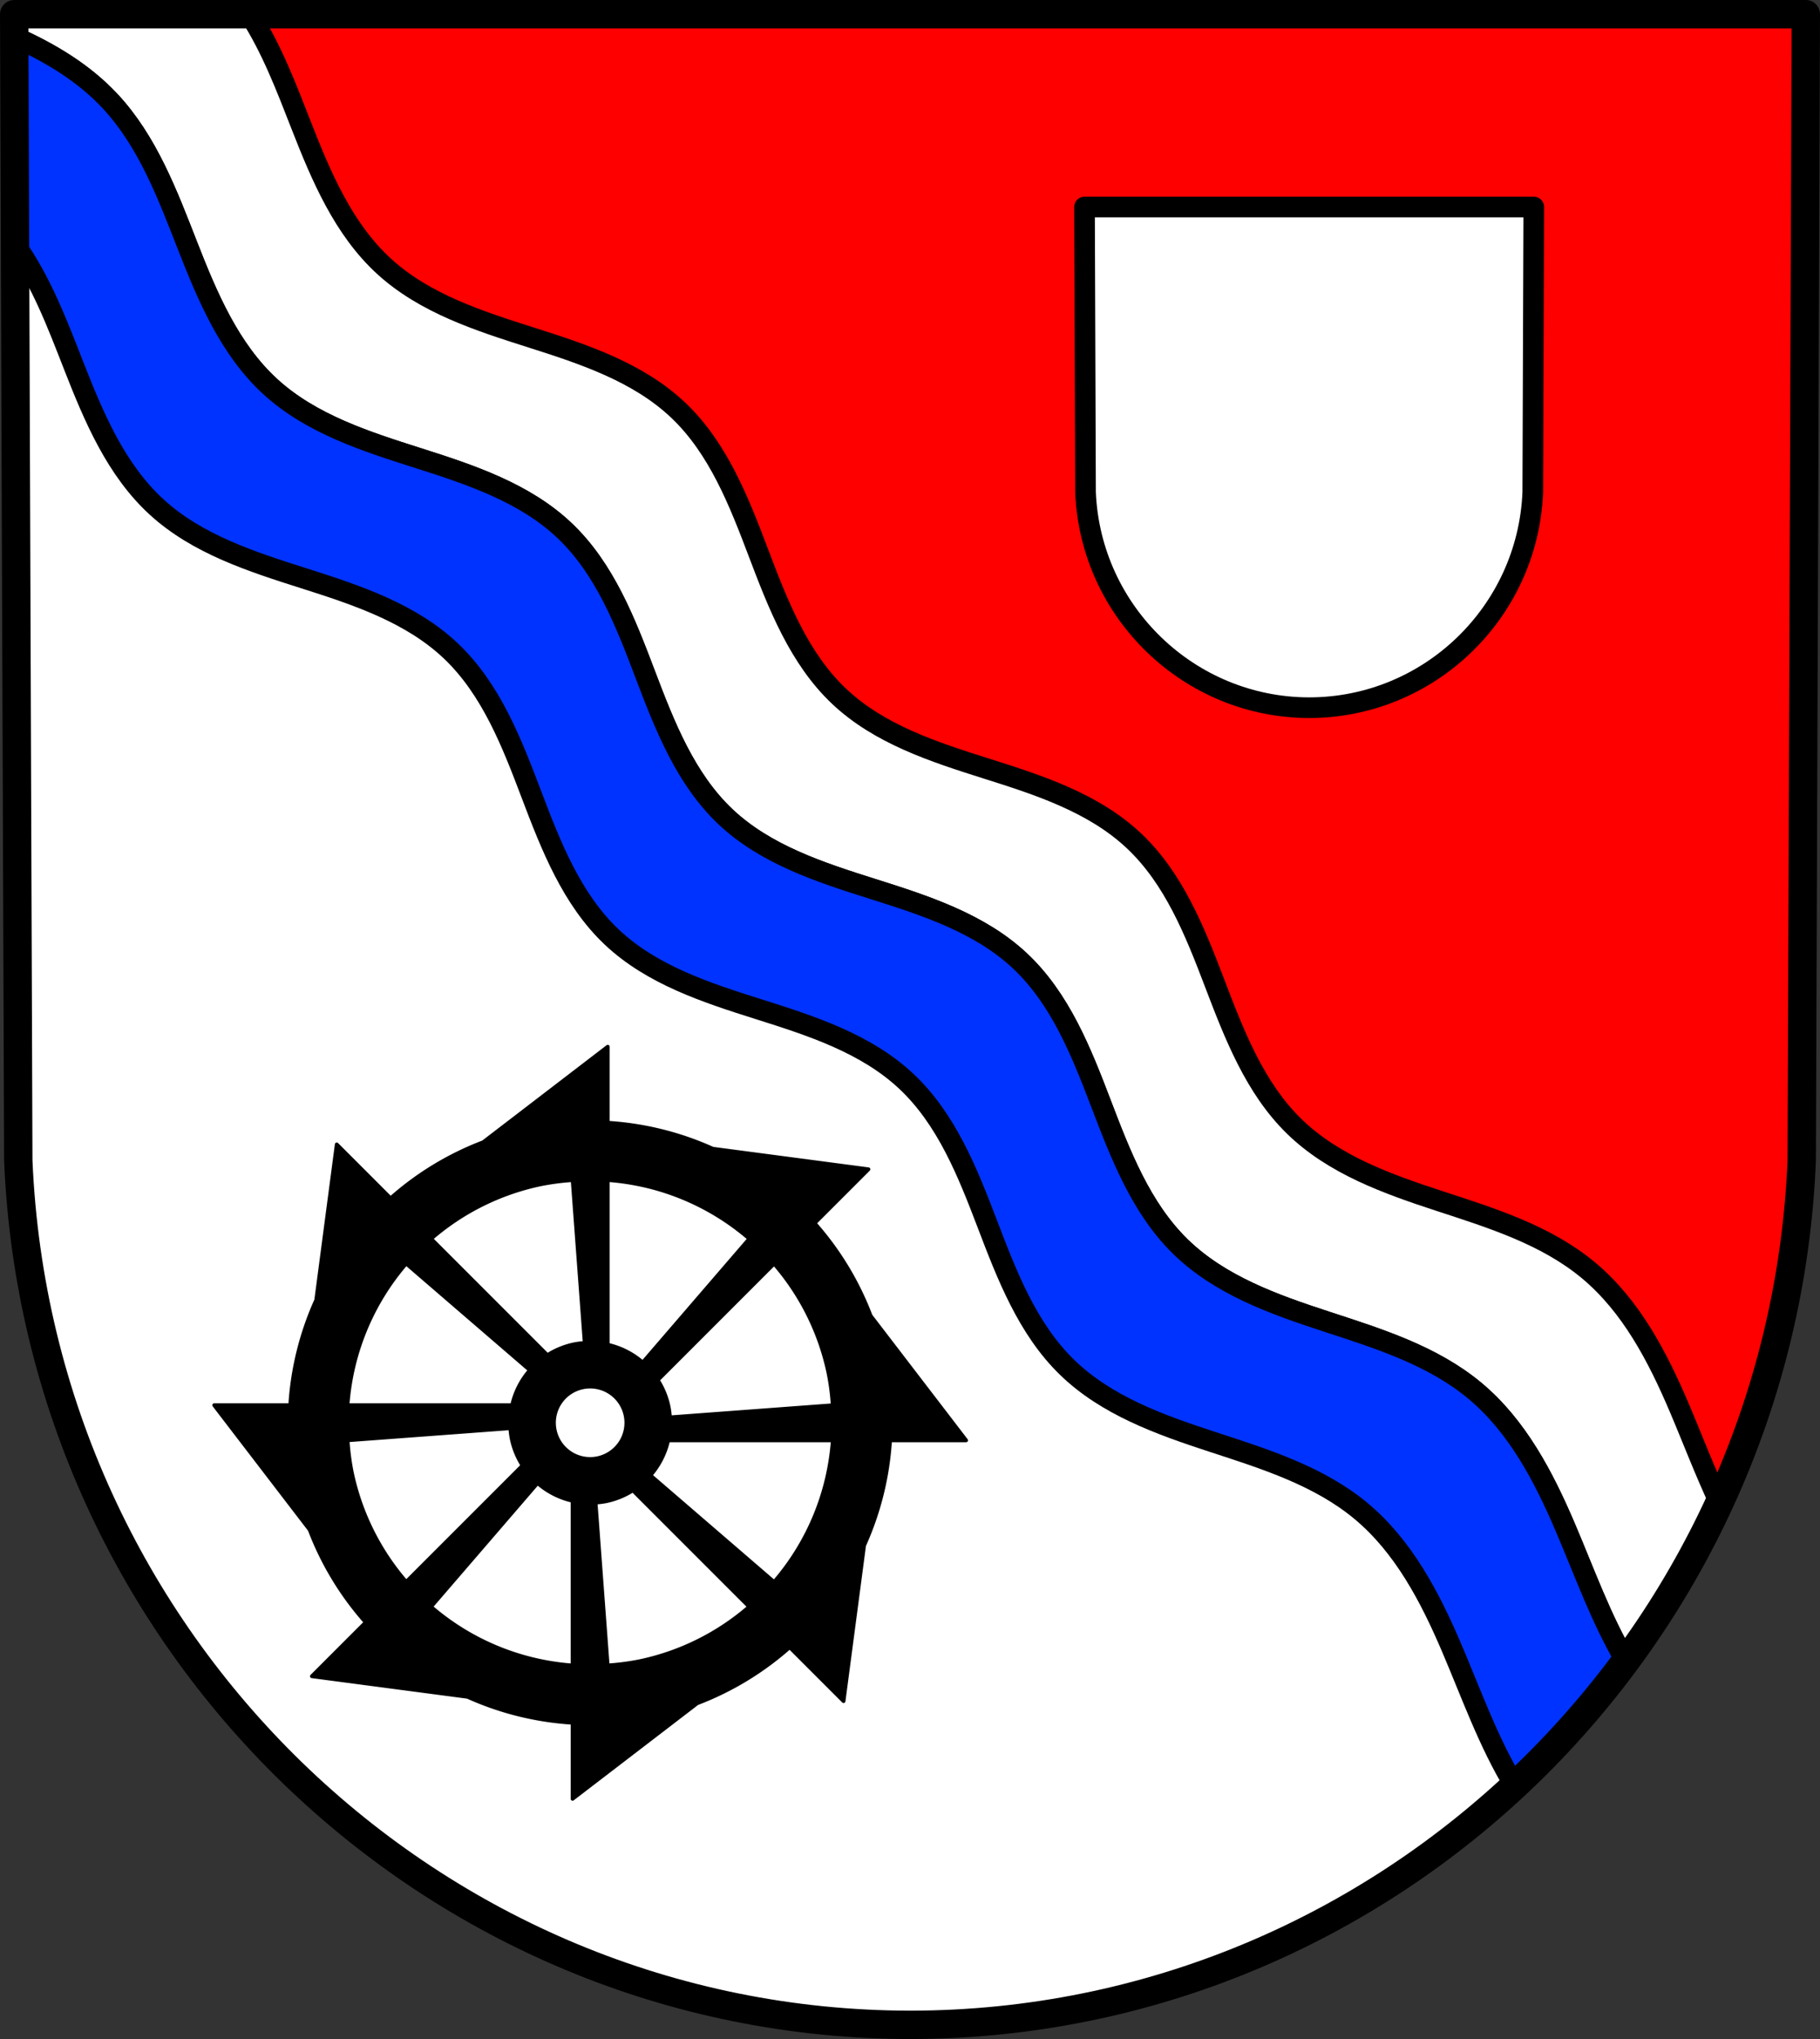
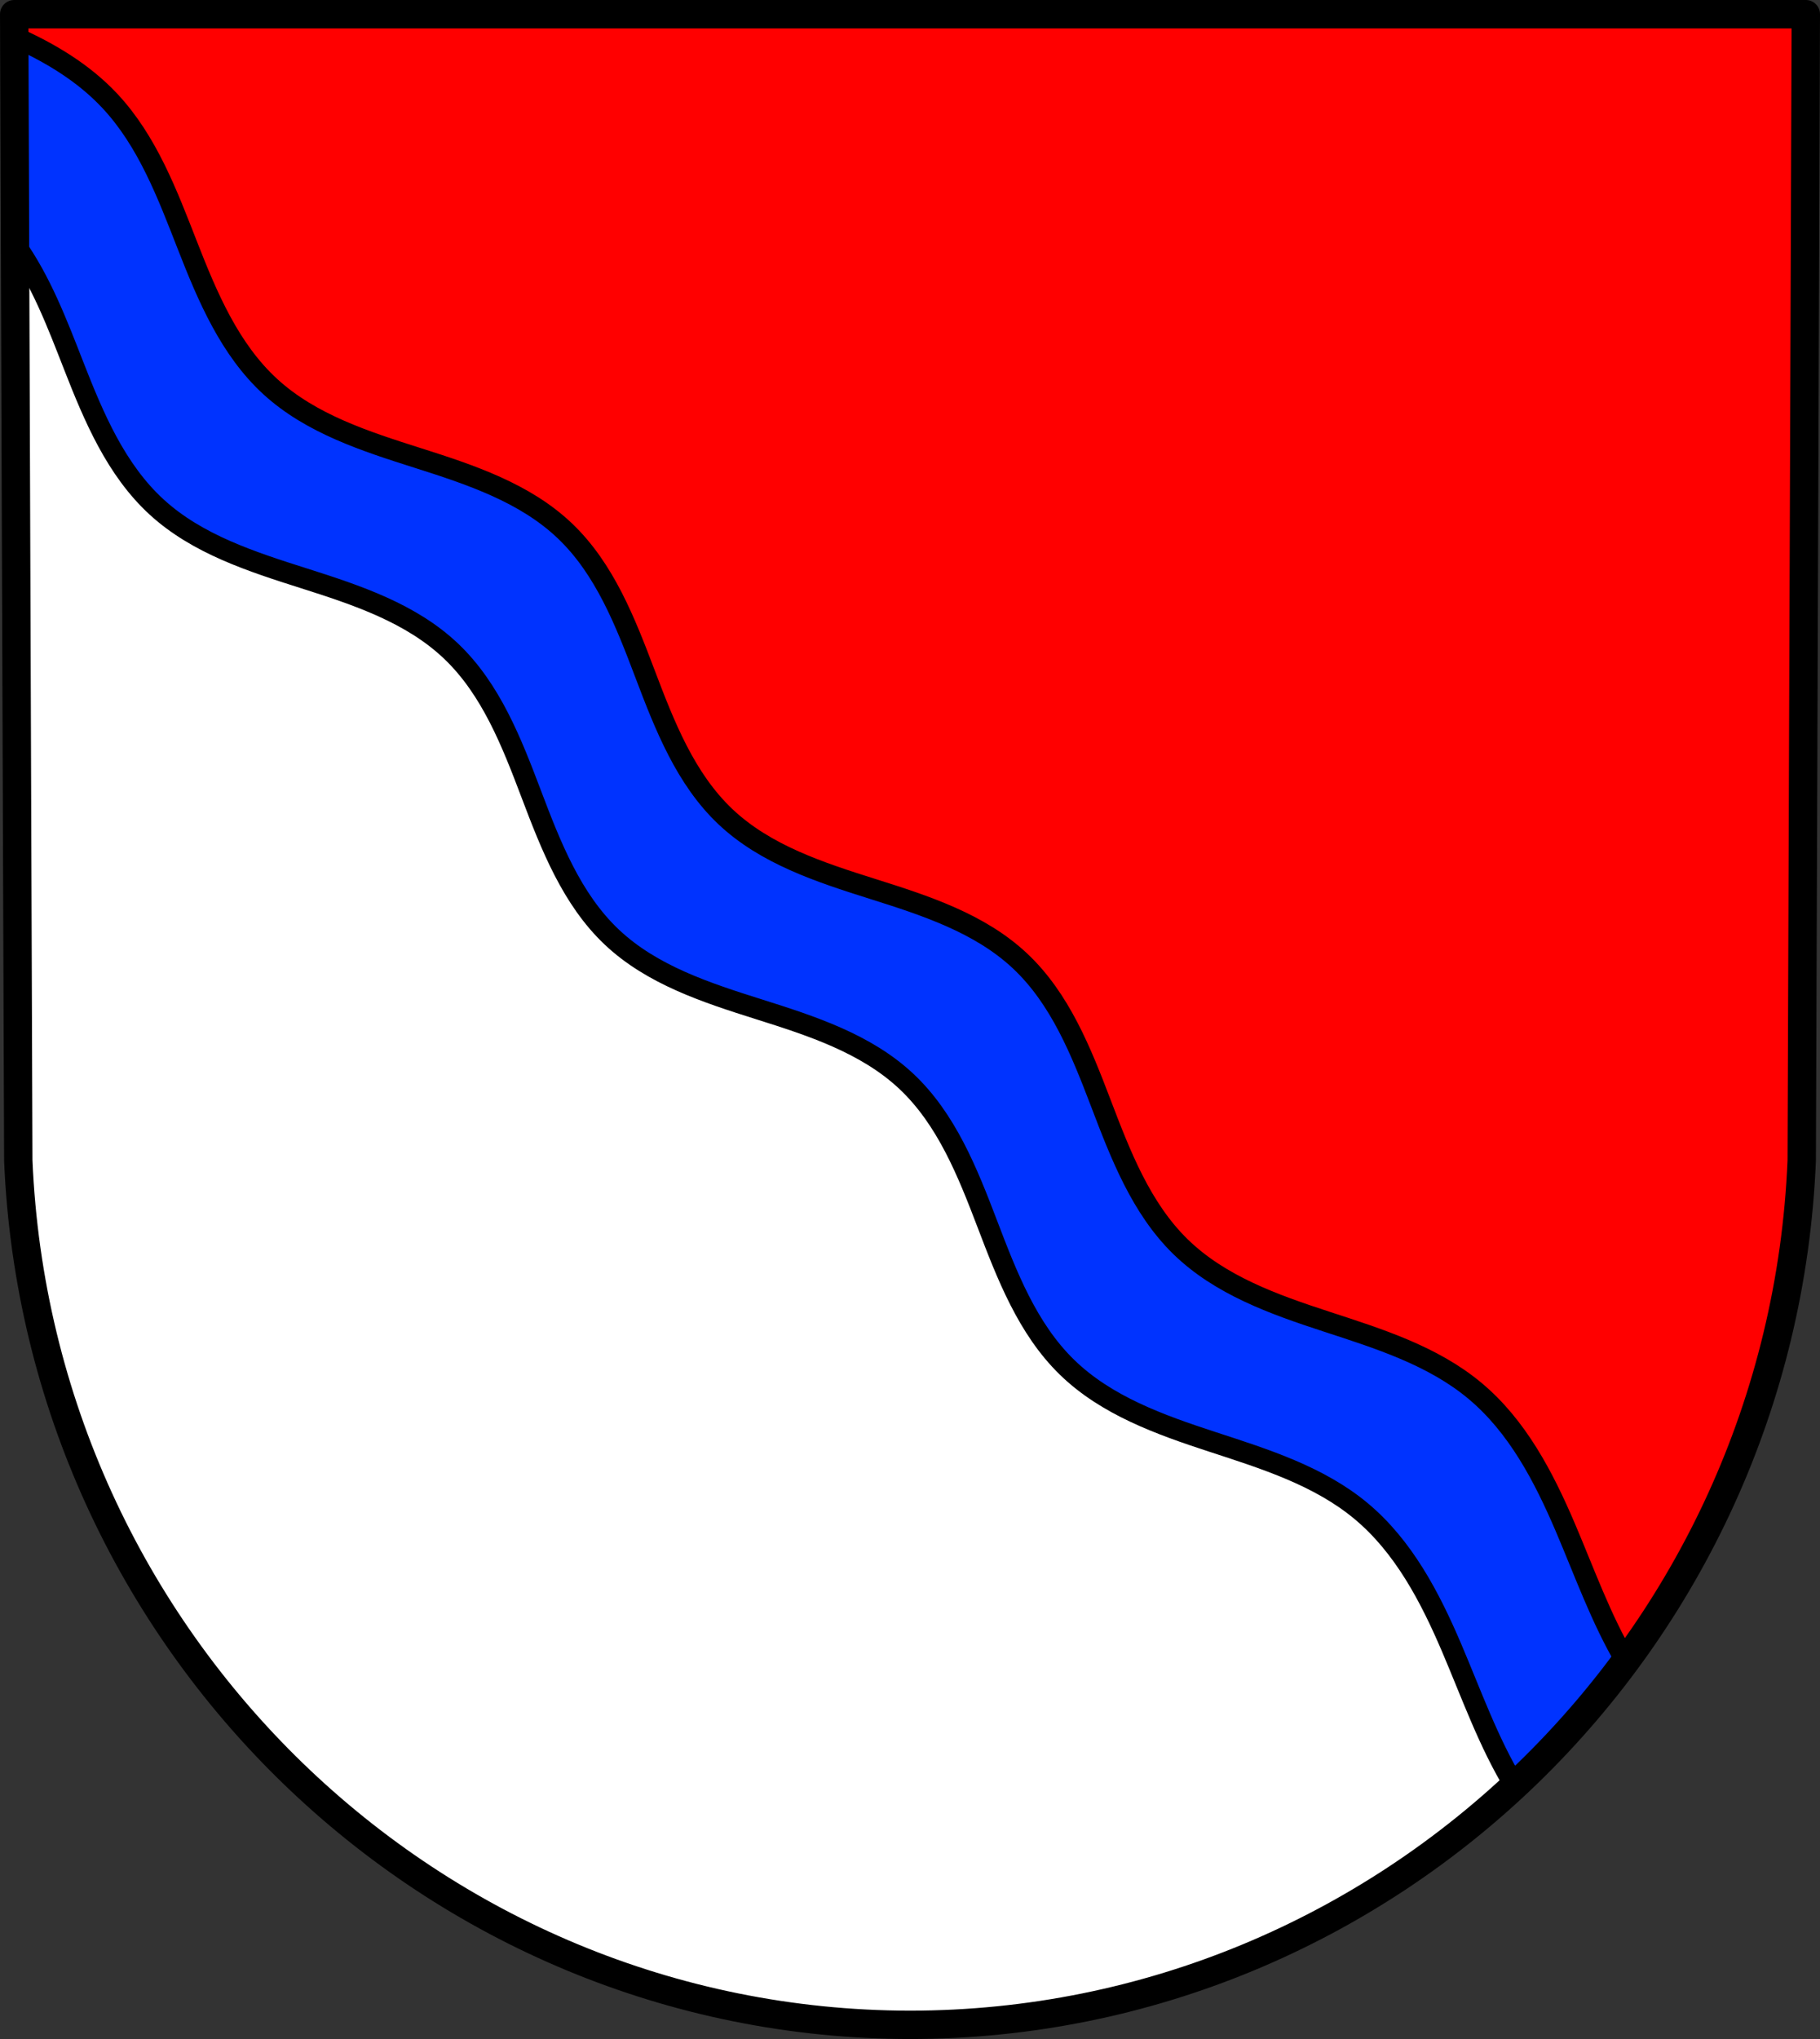
<svg xmlns="http://www.w3.org/2000/svg" xmlns:ns1="http://www.inkscape.org/namespaces/inkscape" xmlns:ns2="http://sodipodi.sourceforge.net/DTD/sodipodi-0.dtd" width="186.737mm" height="209.15mm" viewBox="0 0 186.737 209.15" version="1.1" id="svg1618" ns1:version="0.92.4 (5da689c313, 2019-01-14)" ns2:docname="DEU Nimsreuland COA.svg">
  <rect x="0" y="0" width="186.737" height="209.15" fill="#333333" stroke="none" />
  <defs id="defs1612">
    <ns1:path-effect effect="spiro" id="path-effect2943" is_visible="true" />
    <ns1:path-effect effect="spiro" id="path-effect2943-9" is_visible="true" />
  </defs>
  <ns2:namedview id="base" pagecolor="#ffffff" bordercolor="#666666" borderopacity="1.0" ns1:pageopacity="0.0" ns1:pageshadow="2" ns1:zoom="0.69324393" ns1:cx="352.88929" ns1:cy="395.24328" ns1:document-units="mm" ns1:current-layer="layer1" showgrid="false" ns1:window-width="1366" ns1:window-height="745" ns1:window-x="-8" ns1:window-y="-8" ns1:window-maximized="1" fit-margin-top="0" fit-margin-left="0" fit-margin-right="0" fit-margin-bottom="0" ns1:snap-nodes="false" ns1:snap-midpoints="true" ns1:snap-smooth-nodes="true" />
  <g ns1:label="Ebene 1" ns1:groupmode="layer" id="layer1" transform="translate(-7.298,-6.113)">
    <path style="fill:#ff0000;fill-opacity:1;fill-rule:evenodd;stroke:none;stroke-width:2.91;stroke-linecap:round;stroke-linejoin:round;stroke-miterlimit:4;stroke-dasharray:none;stroke-opacity:1" ns1:connector-curvature="0" d="m 192.58,7.568 -0.42,117.581 c -2.046,49.459 -42.47,88.631 -91.493,88.658 C 51.688,213.747 11.249,174.561 9.174,125.149 L 8.754,7.568 H 100.665 Z" id="path10563-0-6-5-2" ns2:nodetypes="ccccccc" />
    <path style="fill:#ffffff;stroke:#000000;stroke-width:1px;stroke-linecap:butt;stroke-linejoin:miter;stroke-opacity:1" d="M 5.676 54.496 L 7.088 449.898 C 14.93 636.654 167.771 784.757 352.889 784.986 C 452.575 784.93 542.837 742.033 606.18 673.312 L 573.004 614.678 L 522.541 546.309 L 413.475 482.822 L 363.012 388.408 L 270.223 346.084 L 203.48 240.273 L 91.16 165.393 L 5.676 54.496 z " transform="matrix(0.265,0,0,0.265,7.298,6.113)" id="path3139" />
-     <path style="fill:#ffffff;fill-rule:evenodd;stroke:#000000;stroke-width:2.117;stroke-linecap:round;stroke-linejoin:round;stroke-miterlimit:4;stroke-dasharray:none;stroke-opacity:1" ns1:connector-curvature="0" d="m 164.669,27.347 -0.105,29.279 c -0.513,12.316 -10.651,22.07 -22.944,22.077 -12.283,-0.015 -22.424,-9.773 -22.944,-22.077 l -0.105,-29.279 h 23.049 z" id="path10563-0-6-5-3-2" ns2:nodetypes="ccccccc" />
-     <path style="fill:#000000;fill-opacity:1;stroke:#000000;stroke-width:0.388;stroke-linecap:round;stroke-linejoin:round;stroke-miterlimit:4;stroke-dasharray:none;stroke-opacity:1" d="m 69.654,113.476 -12.784,9.801 a 30.834,30.834 0 0 0 -9.492,5.75 l -5.528,-5.528 -2.109,15.972 a 30.834,30.834 0 0 0 -2.663,10.775 h -7.802 l 9.8,12.783 a 30.834,30.834 0 0 0 5.75,9.493 l -5.528,5.528 15.973,2.109 a 30.834,30.834 0 0 0 10.774,2.662 v 7.802 l 12.783,-9.8 a 30.834,30.834 0 0 0 9.493,-5.749 l 5.528,5.528 2.109,-15.972 a 30.834,30.834 0 0 0 2.663,-10.776 h 7.802 l -9.8,-12.783 a 30.834,30.834 0 0 0 -5.749,-9.493 l 5.528,-5.528 -15.972,-2.109 a 30.834,30.834 0 0 0 -10.776,-2.663 z m 0,13.678 a 24.982,24.982 0 0 1 14.529,6.019 l -10.939,12.696 a 8.215,8.215 0 0 0 -3.59,-1.823 z m -3.602,0.007 1.241,16.702 a 8.215,8.215 0 0 0 -1.124,0.146 8.215,8.215 0 0 0 -2.703,1.105 l -11.939,-11.939 a 24.982,24.982 0 0 1 11.212,-5.579 24.982,24.982 0 0 1 3.314,-0.436 z m -17.08,8.556 12.695,10.939 a 8.215,8.215 0 0 0 -1.822,3.59 H 42.953 a 24.982,24.982 0 0 1 6.019,-14.529 z m 37.752,0.012 a 24.982,24.982 0 0 1 5.579,11.211 24.982,24.982 0 0 1 0.436,3.313 l -16.703,1.242 a 8.215,8.215 0 0 0 -0.146,-1.125 8.215,8.215 0 0 0 -1.105,-2.702 z m -18.897,12.608 a 3.714,3.714 0 0 1 3.657,2.954 3.714,3.714 0 0 1 -2.875,4.395 3.714,3.714 0 0 1 -4.395,-2.875 3.714,3.714 0 0 1 2.876,-4.395 3.714,3.714 0 0 1 0.737,-0.079 z m -8.165,4.27 a 8.215,8.215 0 0 0 0.146,1.124 8.215,8.215 0 0 0 1.106,2.703 l -11.939,11.939 a 24.982,24.982 0 0 1 -5.579,-11.212 24.982,24.982 0 0 1 -0.436,-3.313 z m 16.19,1.249 h 16.893 a 24.982,24.982 0 0 1 -6.019,14.529 L 74.03,157.445 a 8.215,8.215 0 0 0 1.822,-3.59 z m -13.398,4.376 a 8.215,8.215 0 0 0 3.59,1.822 v 16.891 a 24.982,24.982 0 0 1 -14.528,-6.019 z m 9.778,0.754 11.939,11.939 a 24.982,24.982 0 0 1 -11.211,5.578 24.982,24.982 0 0 1 -3.313,0.436 l -1.241,-16.702 a 8.215,8.215 0 0 0 1.124,-0.146 8.215,8.215 0 0 0 2.702,-1.105 z" id="path2499-1-9" ns1:connector-curvature="0" ns1:transform-center-x="-468.05035" ns1:transform-center-y="-16.74327" />
-     <path ns1:connector-curvature="0" style="fill:#ffffff;stroke:#000000;stroke-width:2.117;stroke-linecap:round;stroke-linejoin:round;stroke-miterlimit:4;stroke-dasharray:none;stroke-opacity:1" d="m 8.753,7.568 0.008,2.313 c 3.648,1.63 7.087,3.68 9.801,6.577 3.863,4.125 5.91,9.576 7.968,14.839 2.058,5.263 4.342,10.668 8.512,14.482 4.173,3.817 9.759,5.607 15.148,7.319 5.39,1.712 10.968,3.565 15.063,7.465 4.096,3.901 6.22,9.381 8.225,14.67 2.006,5.289 4.142,10.768 8.254,14.652 4.112,3.884 9.703,5.705 15.097,7.406 5.394,1.702 10.987,3.51 15.114,7.378 4.126,3.867 6.294,9.331 8.31,14.614 2.016,5.284 4.121,10.758 8.169,14.708 4.045,3.946 9.571,5.918 14.943,7.673 5.372,1.755 10.931,3.489 15.269,7.111 4.338,3.623 7.049,8.808 9.268,14.007 1.97,4.615 3.665,9.393 6.207,13.703 3.725,-5.044 6.952,-10.486 9.611,-16.253 -1.511,-3.199 -2.764,-6.539 -4.155,-9.798 -2.219,-5.198 -4.929,-10.384 -9.268,-14.006 -4.338,-3.622 -9.897,-5.356 -15.269,-7.111 -5.372,-1.755 -10.898,-3.727 -14.943,-7.673 -4.048,-3.949 -6.153,-9.424 -8.169,-14.708 C 129.902,101.653 127.735,96.19 123.608,92.323 119.481,88.455 113.888,86.646 108.494,84.945 103.1,83.243 97.509,81.422 93.397,77.538 89.285,73.654 87.149,68.176 85.143,62.887 83.137,57.598 81.014,52.117 76.917,48.217 72.822,44.317 67.244,42.463 61.854,40.751 56.465,39.039 50.879,37.249 46.706,33.432 42.536,29.618 40.252,24.213 38.194,18.95 36.671,15.054 35.152,11.056 32.899,7.568 Z" id="path2941" />
    <path ns1:connector-curvature="0" style="fill:#0033ff;stroke:#000000;stroke-width:2.117;stroke-linecap:round;stroke-linejoin:round;stroke-miterlimit:4;stroke-dasharray:none;stroke-opacity:1;fill-opacity:1" d="m 8.762,9.881 0.076,21.302 c 2.668,3.728 4.346,8.158 6.029,12.463 2.058,5.263 4.342,10.668 8.512,14.482 4.173,3.817 9.759,5.607 15.148,7.319 5.39,1.712 10.968,3.565 15.063,7.465 4.096,3.901 6.22,9.381 8.225,14.67 2.006,5.289 4.142,10.767 8.254,14.651 4.112,3.884 9.703,5.705 15.097,7.407 5.394,1.702 10.987,3.51 15.114,7.378 4.126,3.867 6.294,9.331 8.31,14.614 2.016,5.284 4.121,10.758 8.169,14.707 4.045,3.946 9.571,5.919 14.943,7.674 5.372,1.755 10.931,3.489 15.269,7.111 4.338,3.623 7.049,8.808 9.268,14.006 2.036,4.771 3.78,9.716 6.468,14.138 4.177,-3.891 7.997,-8.17 11.403,-12.782 -2.542,-4.31 -4.237,-9.088 -6.207,-13.703 -2.219,-5.198 -4.929,-10.384 -9.268,-14.007 -4.338,-3.622 -9.897,-5.356 -15.269,-7.111 -5.372,-1.755 -10.898,-3.727 -14.943,-7.673 -4.048,-3.949 -6.153,-9.424 -8.169,-14.708 -2.016,-5.284 -4.184,-10.747 -8.31,-14.614 -4.127,-3.868 -9.72,-5.676 -15.114,-7.378 C 91.436,95.59 85.845,93.77 81.733,89.886 77.621,86.001 75.485,80.523 73.479,75.234 71.473,69.945 69.35,64.464 65.254,60.564 61.158,56.664 55.58,54.811 50.191,53.099 44.801,51.386 39.215,49.596 35.042,45.78 30.872,41.966 28.588,36.56 26.531,31.297 24.473,26.034 22.426,20.583 18.563,16.458 15.849,13.56 12.41,11.51 8.762,9.881 Z" id="path2941-7" />
    <path style="fill:none;fill-rule:evenodd;stroke:#000000;stroke-width:2.91;stroke-linecap:round;stroke-linejoin:round;stroke-miterlimit:4;stroke-dasharray:none;stroke-opacity:1" ns1:connector-curvature="0" d="m 192.58,7.568 -0.42,117.581 c -2.046,49.459 -42.47,88.631 -91.493,88.658 C 51.688,213.747 11.249,174.561 9.174,125.149 L 8.754,7.568 H 100.665 Z" id="path10563-0-6-5" ns2:nodetypes="ccccccc" />
  </g>
</svg>